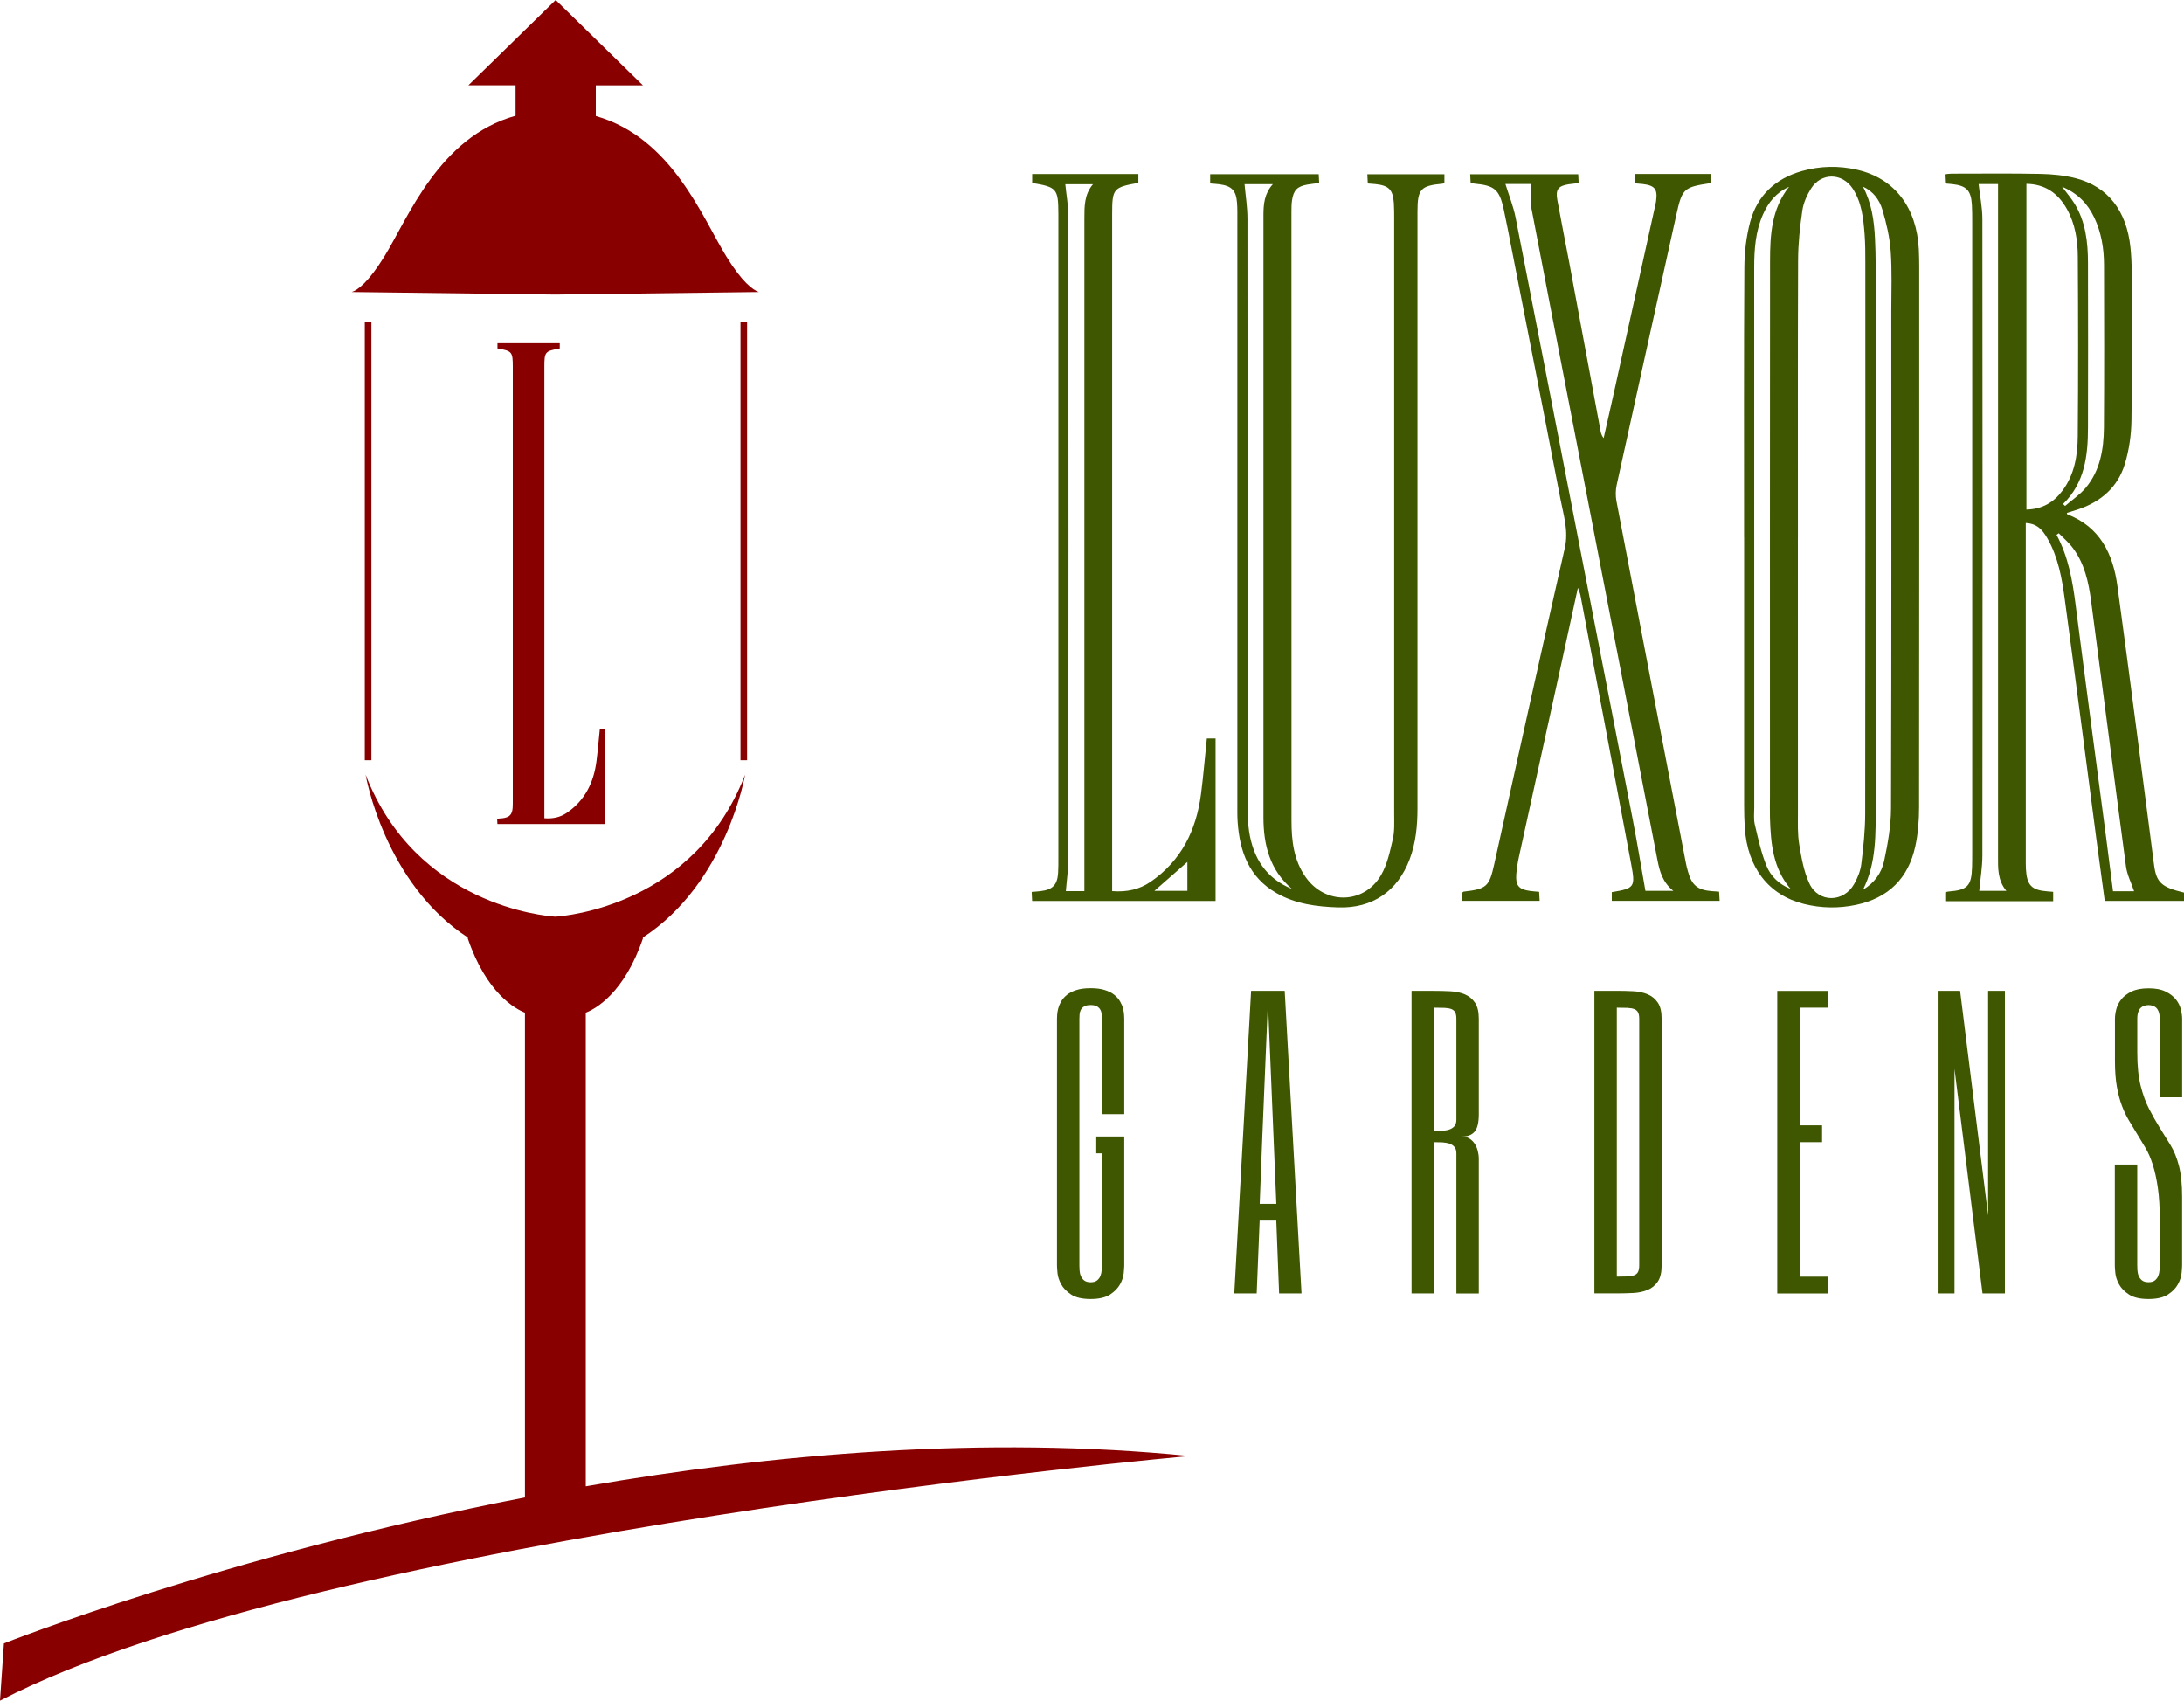
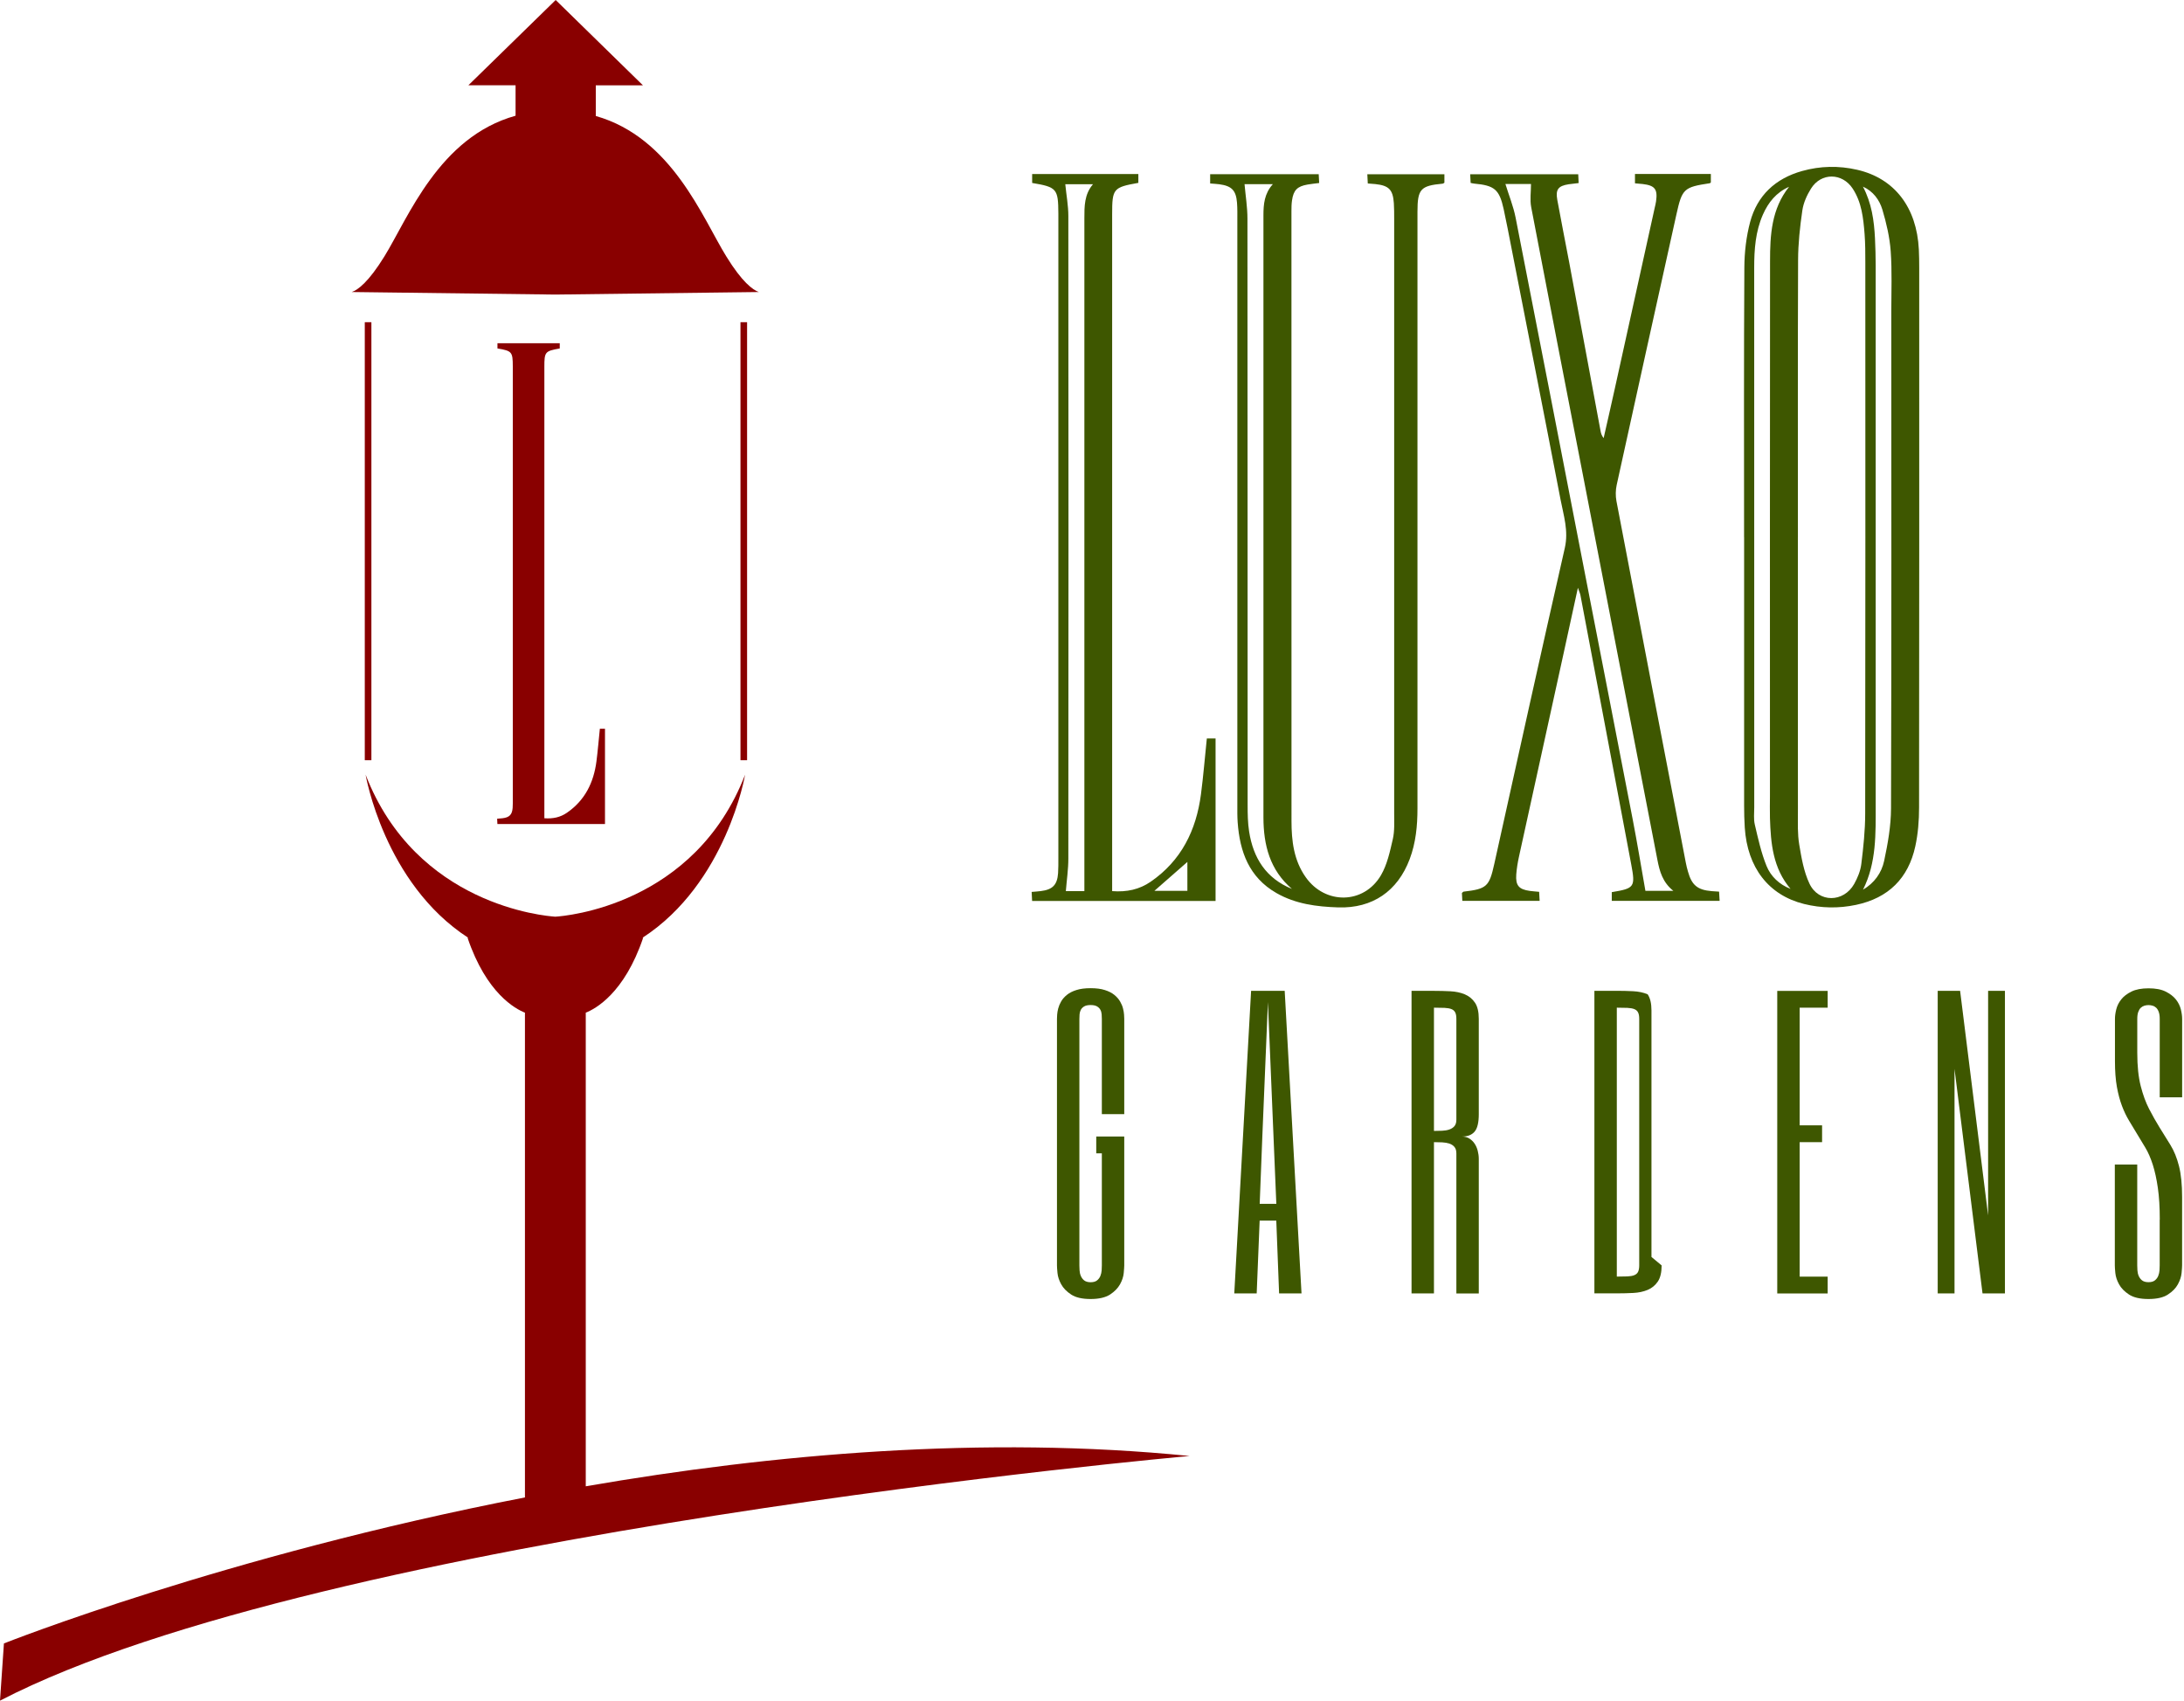
<svg xmlns="http://www.w3.org/2000/svg" id="Layer_1" data-name="Layer 1" viewBox="0 0 472.62 368">
  <defs>
    <style>
      .cls-1 {
        fill: #890000;
      }

      .cls-1, .cls-2 {
        stroke-width: 0px;
      }

      .cls-2 {
        fill: #3e5700;
      }
    </style>
  </defs>
  <g>
    <g id="UIGZs6.tif">
      <g>
-         <path class="cls-2" d="M472.62,193.12v1.83h-17.15c-.6-4.39-1.2-8.76-1.78-13.14-2.29-17.42-4.53-34.85-6.89-52.26-.61-4.51-1.43-9.01-3.74-13.06-1.29-2.25-2.49-3.17-4.68-3.33v1.88c0,23.56,0,47.12,0,70.68,0,.77-.01,1.54.03,2.31.21,3.56,1.23,4.6,4.75,4.86.35.03.69.06,1.15.09v2.03h-23.36v-1.93c.22-.06.44-.14.66-.16,4.19-.33,5.02-1.18,5.15-5.34.03-1.06.03-2.13.03-3.2,0-45.46,0-90.92,0-136.38,0-1.24,0-2.49-.07-3.73-.2-3.08-1.18-4.08-4.21-4.43-.47-.05-.93-.08-1.59-.14-.03-.64-.06-1.26-.1-1.98.57-.06,1.03-.14,1.48-.14,6.4,0,12.8-.08,19.19.05,2.59.05,5.24.3,7.73.95,6.94,1.8,10.99,7.05,11.81,14.96.18,1.7.26,3.43.27,5.14.02,10.77.12,21.55-.05,32.32-.05,3.15-.51,6.39-1.43,9.4-1.53,5.03-5.2,8.2-10.18,9.85-.78.26-1.58.49-2.37.74.04.11.04.29.1.31,7.08,2.72,9.88,8.56,10.83,15.44,2.75,20.11,5.3,40.24,7.93,60.36.5,3.86,1.58,4.87,6.5,6.05ZM438.52,39.78v70.49c3.41-.08,5.91-1.55,7.81-4.11,2.6-3.49,3.27-7.61,3.3-11.77.11-12.95.09-25.91.01-38.86-.02-3.56-.57-7.09-2.35-10.28-1.89-3.38-4.66-5.41-8.77-5.47ZM428.17,39.82c.29,2.58.82,5.06.82,7.55.05,45.92.05,91.84,0,137.77,0,2.55-.45,5.11-.68,7.63h5.87c-1.94-2.34-1.8-4.98-1.8-7.57,0-47.64,0-95.28,0-142.91v-2.46h-4.21ZM461.82,192.85c-.62-1.84-1.51-3.55-1.75-5.34-2.57-19.16-5.02-38.33-7.56-57.5-.54-4.06-1.42-8.07-3.95-11.44-.87-1.17-2.02-2.13-3.04-3.18l-.48.34c2.54,4.73,3.45,9.87,4.12,15.1,2.13,16.71,4.38,33.41,6.57,50.11.52,3.96,1.02,7.92,1.53,11.91h4.57ZM446.44,109.06c.15.14.3.28.45.42,1.47-1.27,3.14-2.38,4.39-3.84,3.2-3.76,3.97-8.4,4.01-13.13.08-11.71.05-23.42.02-35.13,0-3.58-.57-7.08-2.13-10.34-1.41-2.95-3.52-5.21-6.95-6.63,1.07,1.43,1.99,2.49,2.71,3.67,2.4,3.93,2.89,8.33,2.9,12.81.03,11.89.03,23.77,0,35.66-.01,6.06-.69,11.93-5.39,16.51Z" />
        <path class="cls-2" d="M377.42,116.24c0-19.47-.06-38.94.06-58.4.02-3.27.41-6.64,1.25-9.8,1.54-5.75,5.47-9.41,11.23-11.03,3.95-1.11,7.95-1.19,11.94-.27,8.08,1.86,12.89,8.13,13.34,17.26.06,1.3.08,2.6.08,3.9,0,38.94.02,77.87-.03,116.81,0,2.82-.22,5.7-.82,8.44-1.51,6.9-5.81,11.17-12.81,12.65-3.78.8-7.53.73-11.26-.19-7.65-1.9-12.27-7.85-12.83-16.53-.1-1.59-.14-3.19-.14-4.79,0-19.35,0-38.7,0-58.05ZM389.06,116.32c0,19.83,0,39.66.01,59.49,0,2.31-.1,4.65.28,6.91.48,2.88.99,5.89,2.22,8.49,1.98,4.19,7.4,4.12,9.68.06.74-1.32,1.36-2.83,1.54-4.31.45-3.63.84-7.3.84-10.95.06-39.72.04-79.44.03-119.15,0-2.07,0-4.15-.16-6.21-.27-3.43-.62-6.87-2.58-9.85-2.27-3.44-6.82-3.49-9.01,0-.89,1.42-1.64,3.09-1.88,4.73-.52,3.56-.91,7.17-.92,10.76-.08,20.01-.04,40.01-.04,60.02ZM387.14,40.43c-2.75,1.21-4.48,3.36-5.65,6.02-1.61,3.66-1.88,7.53-1.88,11.46.02,38.93,0,77.86.01,116.79,0,1.24-.16,2.53.12,3.72.71,3.02,1.38,6.1,2.54,8.96.92,2.27,2.76,4.01,5.2,4.97-3.82-4.47-4.29-9.86-4.46-15.34-.05-1.6,0-3.19,0-4.79,0-38.58-.02-77.15.02-115.73,0-5.65.31-11.29,4.11-16.06ZM403.14,40.38c1.88,3.55,2.42,7.34,2.61,11.21.09,1.95.15,3.9.15,5.86,0,38.89.01,77.78,0,116.67,0,6.25.2,12.54-2.74,18.39,2.45-1.42,4.02-3.64,4.57-6.22.8-3.73,1.48-7.57,1.49-11.37.11-35.87.07-71.74.06-107.61,0-4.32.18-8.66-.13-12.96-.22-3.03-.93-6.07-1.8-8.99-.64-2.12-2-3.98-4.2-4.97Z" />
        <path class="cls-2" d="M261.88,39.68v-1.98h23.49c.03.62.06,1.19.1,1.9-.9.12-1.7.19-2.5.33-2.24.39-3.06,1.21-3.38,3.46-.11.76-.12,1.53-.12,2.3,0,43.98-.01,87.96.01,131.94,0,4.3.49,8.53,3.08,12.19,4.22,5.98,12.58,5.88,16.28-.43,1.36-2.32,1.95-5.16,2.57-7.83.4-1.76.29-3.65.29-5.48.01-42.91.01-85.83,0-128.74,0-1.12,0-2.25-.07-3.37-.2-2.94-1.08-3.83-4.02-4.14-.47-.05-.94-.08-1.62-.13-.03-.62-.06-1.23-.1-1.99h16.68v1.83c-.16.09-.26.19-.36.2-4.8.45-5.47,1.15-5.47,6.1-.01,43.03-.01,86.06,0,129.1,0,3.75-.35,7.43-1.69,10.98-2.61,6.92-8.05,10.67-15.46,10.43-4.64-.15-9.22-.73-13.36-3.1-5.93-3.39-7.94-8.94-8.4-15.32-.09-1.24-.07-2.48-.07-3.73,0-42.14,0-84.29,0-126.43,0-1.3.03-2.61-.07-3.9-.21-2.69-1.16-3.64-3.84-4-.58-.08-1.18-.1-1.98-.17ZM279.58,192.35c-4.78-4.07-6.16-9.49-6.17-15.46,0-43.43,0-86.86,0-130.29,0-2.39.19-4.71,2.04-6.75h-6.13c.22,2.51.63,5,.63,7.5.04,42.31.02,84.61.04,126.92,0,1.89.03,3.8.32,5.66.89,5.72,3.64,10.14,9.27,12.42Z" />
        <path class="cls-2" d="M318.25,39.62c-.03-.61-.06-1.18-.1-1.91h23.38c.03.62.06,1.19.09,1.9-.79.1-1.47.16-2.15.26-2.26.35-2.88,1.12-2.47,3.38.82,4.54,1.74,9.06,2.59,13.59,2.27,12.15,4.52,24.31,6.78,36.46.09.5.25.99.66,1.5.79-3.5,1.6-7,2.37-10.5,2.9-13.11,5.79-26.22,8.68-39.33.1-.46.23-.92.29-1.39.38-2.64-.25-3.45-2.89-3.76-.52-.06-1.04-.09-1.67-.15v-2.02h16.42v1.83c-.14.1-.18.16-.23.17-5.63.85-5.99,1.19-7.22,6.74-4.32,19.52-8.65,39.03-12.93,58.56-.24,1.11-.26,2.36-.05,3.48,4.97,26.09,9.99,52.16,15.01,78.24.12.64.28,1.27.46,1.9.83,2.97,2.06,4,5.12,4.26.47.04.94.07,1.62.11.04.62.07,1.23.12,1.99h-23.34v-1.88c4.91-.81,5.14-1.08,4.21-6-3.64-19.42-7.32-38.83-10.99-58.24-.07-.38-.24-.73-.55-1.62-1.14,5.24-2.16,9.96-3.2,14.67-3.18,14.5-6.38,28.99-9.55,43.5-.28,1.27-.49,2.56-.59,3.86-.17,2.39.56,3.23,2.92,3.56.63.09,1.27.12,2.03.2.04.65.07,1.21.11,1.95h-16.73c-.03-.54-.06-1.15-.09-1.7.19-.15.27-.28.37-.29,5.02-.58,5.55-1.11,6.63-5.98,5.06-22.81,10.08-45.62,15.27-68.4.84-3.7-.27-7.03-.93-10.47-3.48-18.12-7.06-36.23-10.6-54.34-.56-2.84-1.09-5.69-1.71-8.52-.93-4.23-1.97-5.1-6.36-5.5-.23-.02-.45-.08-.79-.15ZM325.77,39.81c.77,2.49,1.73,4.84,2.21,7.29,5.09,25.88,10.1,51.78,15.13,77.67,3.41,17.53,6.84,35.06,10.22,52.6.98,5.08,1.82,10.19,2.74,15.4h6.05c-2.33-1.84-2.98-4.24-3.45-6.68-5.34-27.52-10.65-55.05-15.98-82.57-3.79-19.57-7.61-39.13-11.34-58.71-.3-1.59-.04-3.29-.04-5h-5.56Z" />
        <path class="cls-2" d="M240.67,192.83c3.19.24,5.9-.36,8.33-2.03,6.64-4.57,9.87-11.14,10.89-18.93.52-3.97.84-7.97,1.27-12.07h1.89v35.16h-39.7c-.03-.56-.06-1.17-.1-1.96.73-.06,1.36-.1,1.98-.18,2.55-.31,3.56-1.33,3.74-3.88.07-1.06.06-2.13.06-3.19,0-46.33,0-92.67,0-139,0-.18,0-.36,0-.53-.03-5.38-.32-5.73-5.67-6.63v-1.93h22.98v1.91c-5.43.97-5.67,1.24-5.67,6.79,0,48.17,0,96.34,0,144.5,0,.58,0,1.17,0,1.96ZM234.66,192.83c0-1.01,0-1.83,0-2.65,0-47.64,0-95.29,0-142.93,0-2.59-.02-5.19,1.86-7.38h-5.99c.23,2.35.66,4.62.66,6.89.04,46.34.04,92.68,0,139.02,0,2.33-.35,4.66-.54,7.05h4.02ZM249.81,192.77h7.14v-6.26c-2.46,2.16-4.86,4.26-7.14,6.26Z" />
      </g>
    </g>
    <g>
      <path class="cls-2" d="M243.29,241.09h-4.85v-20.61c0-.3-.01-.63-.04-.99-.03-.35-.11-.68-.27-.97-.15-.29-.39-.54-.72-.74-.33-.2-.8-.3-1.4-.3s-1.07.1-1.4.3c-.33.2-.57.45-.72.74-.15.29-.24.61-.27.97-.03.35-.04.68-.04.99v53.34c0,.3.01.66.04,1.08.03.42.11.81.27,1.19s.39.7.72.97c.33.26.8.4,1.4.4s1.07-.13,1.4-.4c.33-.27.57-.59.72-.97s.24-.78.27-1.19c.02-.42.04-.78.04-1.08v-24.25h-1.21v-3.64h6.06v27.88c0,.3-.04.85-.11,1.65-.08.8-.34,1.61-.8,2.44s-1.17,1.57-2.16,2.22c-.99.64-2.39.97-4.21.97s-3.22-.32-4.21-.97c-.98-.64-1.7-1.38-2.16-2.22s-.72-1.65-.8-2.44c-.08-.8-.11-1.35-.11-1.65v-53.34c0-.2.01-.5.04-.91.03-.4.1-.85.23-1.35.13-.49.34-1,.64-1.52.3-.52.72-.99,1.25-1.42.53-.43,1.21-.78,2.05-1.04.83-.27,1.86-.4,3.07-.4s2.24.13,3.07.4c.83.26,1.52.61,2.05,1.04.53.43.95.9,1.25,1.42.3.52.52,1.02.64,1.52.13.49.2.94.23,1.35.02.4.04.71.04.91v20.61Z" />
      <path class="cls-2" d="M281.65,279.88h-4.85l-.61-15.76h-3.6l-.64,15.76h-4.85l3.64-65.47h7.27l3.64,65.47ZM275.59,245.94l-1.21-29.1-1.21,29.1-.57,14.55h3.6l-.61-14.55Z" />
      <path class="cls-2" d="M320.01,241.09c0,1.82-.3,3.08-.91,3.79-.61.71-1.52,1.06-2.73,1.06.61,0,1.14.14,1.59.42s.83.64,1.14,1.1.53.97.68,1.55c.15.58.23,1.17.23,1.78v29.1h-4.85v-30.31c0-.61-.14-1.07-.42-1.4s-.64-.57-1.1-.72-.97-.24-1.55-.27c-.58-.02-1.17-.04-1.78-.04v32.73h-4.85v-65.47h4.85c1.21,0,2.4.03,3.56.09,1.16.06,2.2.28,3.11.66s1.64.98,2.2,1.8c.56.82.83,1.99.83,3.5v20.61ZM315.16,220.48c0-.61-.08-1.07-.25-1.4-.16-.33-.44-.57-.81-.72s-.88-.24-1.5-.27c-.62-.02-1.38-.04-2.29-.04v26.67c.61,0,1.2-.01,1.78-.04.58-.03,1.1-.11,1.55-.27s.82-.39,1.1-.72c.28-.33.42-.8.42-1.4v-21.82Z" />
-       <path class="cls-2" d="M359.58,273.82c0,1.52-.28,2.68-.83,3.5-.56.82-1.29,1.42-2.2,1.8s-1.95.6-3.11.66c-1.16.06-2.35.09-3.56.09h-4.85v-65.47h4.85c1.21,0,2.4.03,3.56.09,1.16.06,2.2.28,3.11.66s1.64.98,2.2,1.8c.56.82.83,1.99.83,3.5v53.34ZM354.73,220.48c0-.61-.08-1.07-.25-1.4-.16-.33-.44-.57-.81-.72s-.88-.24-1.5-.27c-.62-.02-1.38-.04-2.29-.04v58.19c.91,0,1.67-.01,2.29-.04s1.12-.11,1.5-.27.65-.39.81-.72c.16-.33.25-.8.25-1.4v-53.34Z" />
+       <path class="cls-2" d="M359.58,273.82c0,1.52-.28,2.68-.83,3.5-.56.82-1.29,1.42-2.2,1.8s-1.95.6-3.11.66c-1.16.06-2.35.09-3.56.09h-4.85v-65.47h4.85c1.21,0,2.4.03,3.56.09,1.16.06,2.2.28,3.11.66c.56.82.83,1.99.83,3.5v53.34ZM354.73,220.48c0-.61-.08-1.07-.25-1.4-.16-.33-.44-.57-.81-.72s-.88-.24-1.5-.27c-.62-.02-1.38-.04-2.29-.04v58.19c.91,0,1.67-.01,2.29-.04s1.12-.11,1.5-.27.65-.39.81-.72c.16-.33.25-.8.25-1.4v-53.34Z" />
      <path class="cls-2" d="M395.51,218.05h-6.06v25.46h4.85v3.64h-4.85v29.1h6.06v3.64h-10.91v-65.47h10.91v3.64Z" />
      <path class="cls-2" d="M433.87,279.88h-4.85l-6.06-48.59v48.59h-3.64v-65.47h4.85l6.06,48.59v-48.59h3.64v65.47Z" />
      <path class="cls-2" d="M467.38,263.93c0-2.68-.14-4.98-.42-6.9-.28-1.92-.64-3.59-1.1-5.02s-.99-2.65-1.61-3.68-1.22-2.02-1.8-2.98c-.58-.96-1.16-1.91-1.72-2.85-.57-.94-1.08-2-1.53-3.19-.45-1.19-.82-2.56-1.1-4.11-.28-1.55-.42-3.42-.42-5.59v-9.13c0-.61.09-1.29.28-2.06.19-.77.55-1.49,1.08-2.16.53-.67,1.27-1.24,2.22-1.7.95-.47,2.18-.7,3.69-.7s2.75.23,3.69.7c.95.47,1.69,1.04,2.22,1.7.53.67.89,1.39,1.08,2.16.19.77.28,1.46.28,2.06v16.97h-4.85v-16.97c0-.61-.07-1.1-.21-1.5-.14-.39-.32-.69-.55-.91-.23-.21-.49-.37-.78-.45-.29-.09-.59-.13-.89-.13s-.6.04-.89.13-.55.24-.78.45c-.23.21-.41.52-.55.91-.14.39-.21.89-.21,1.49v7.37c0,2.85.25,5.23.74,7.15.49,1.92,1.1,3.59,1.84,5.01.74,1.42,1.48,2.74,2.23,3.95.75,1.21,1.53,2.47,2.34,3.77s1.43,2.84,1.88,4.62c.45,1.78.67,4,.67,6.66v14.8c0,.3-.04.85-.11,1.65-.08.8-.34,1.61-.8,2.45-.45.84-1.17,1.58-2.16,2.22-.99.65-2.39.97-4.21.97s-3.22-.32-4.21-.97c-.98-.64-1.7-1.38-2.16-2.22s-.72-1.65-.8-2.44c-.08-.8-.11-1.35-.11-1.65v-21.82h4.85v21.82c0,.3.01.66.04,1.08.03.42.11.81.27,1.19s.39.7.72.97c.33.26.8.4,1.4.4s1.07-.13,1.4-.4c.33-.27.57-.59.72-.97s.24-.78.27-1.19c.02-.42.04-.78.04-1.08v-9.89Z" />
    </g>
  </g>
  <g>
    <rect class="cls-1" x="160.24" y="69.72" width="1.43" height="94.78" />
    <rect class="cls-1" x="78.94" y="69.72" width="1.43" height="94.78" />
    <path class="cls-1" d="M130.92,157.69v20.62h-23.28c-.02-.32-.04-.68-.06-1.15.43-.03.8-.06,1.16-.1,1.5-.18,2.09-.78,2.2-2.27.04-.63.03-1.25.03-1.88v-93.62c-.01-3.16-.18-3.36-3.32-3.89v-1.13h13.48v1.13c-3.19.57-3.33.73-3.33,3.98v97.68c1.87.14,3.46-.21,4.88-1.19,3.9-2.68,5.79-6.53,6.39-11.1.3-2.33.49-4.68.74-7.08h1.11Z" />
    <path class="cls-1" d="M164.23,63.2c-1.34-.47-3.65-2.18-7.05-7.7-5.15-8.33-11.78-25.73-28.25-30.4v-6.63h10.21L120.25,0l-18.89,18.45h10.21v6.59c-16.57,4.61-23.23,22.09-28.39,30.45-3.41,5.52-5.71,7.24-7.06,7.7l44.05.55,44.05-.55Z" />
    <path class="cls-1" d="M126.76,321.62v-102.49c2.01-.79,8.34-4.13,12.42-16.21h-.14c18.22-11.81,22.2-35.29,22.2-35.29-10.93,28.29-38.86,30.59-41.06,30.73-2.19-.14-30.12-2.44-41.06-30.73,0,0,3.98,23.48,22.2,35.29h-.14c4.08,12.08,10.41,15.42,12.42,16.21v104.89h.03C48.71,336.6.85,355.62.85,355.62l-.85,12.38c70.02-36.29,257.43-52.94,257.43-52.94-44.52-4.47-90.32-.43-130.68,6.56Z" />
  </g>
</svg>